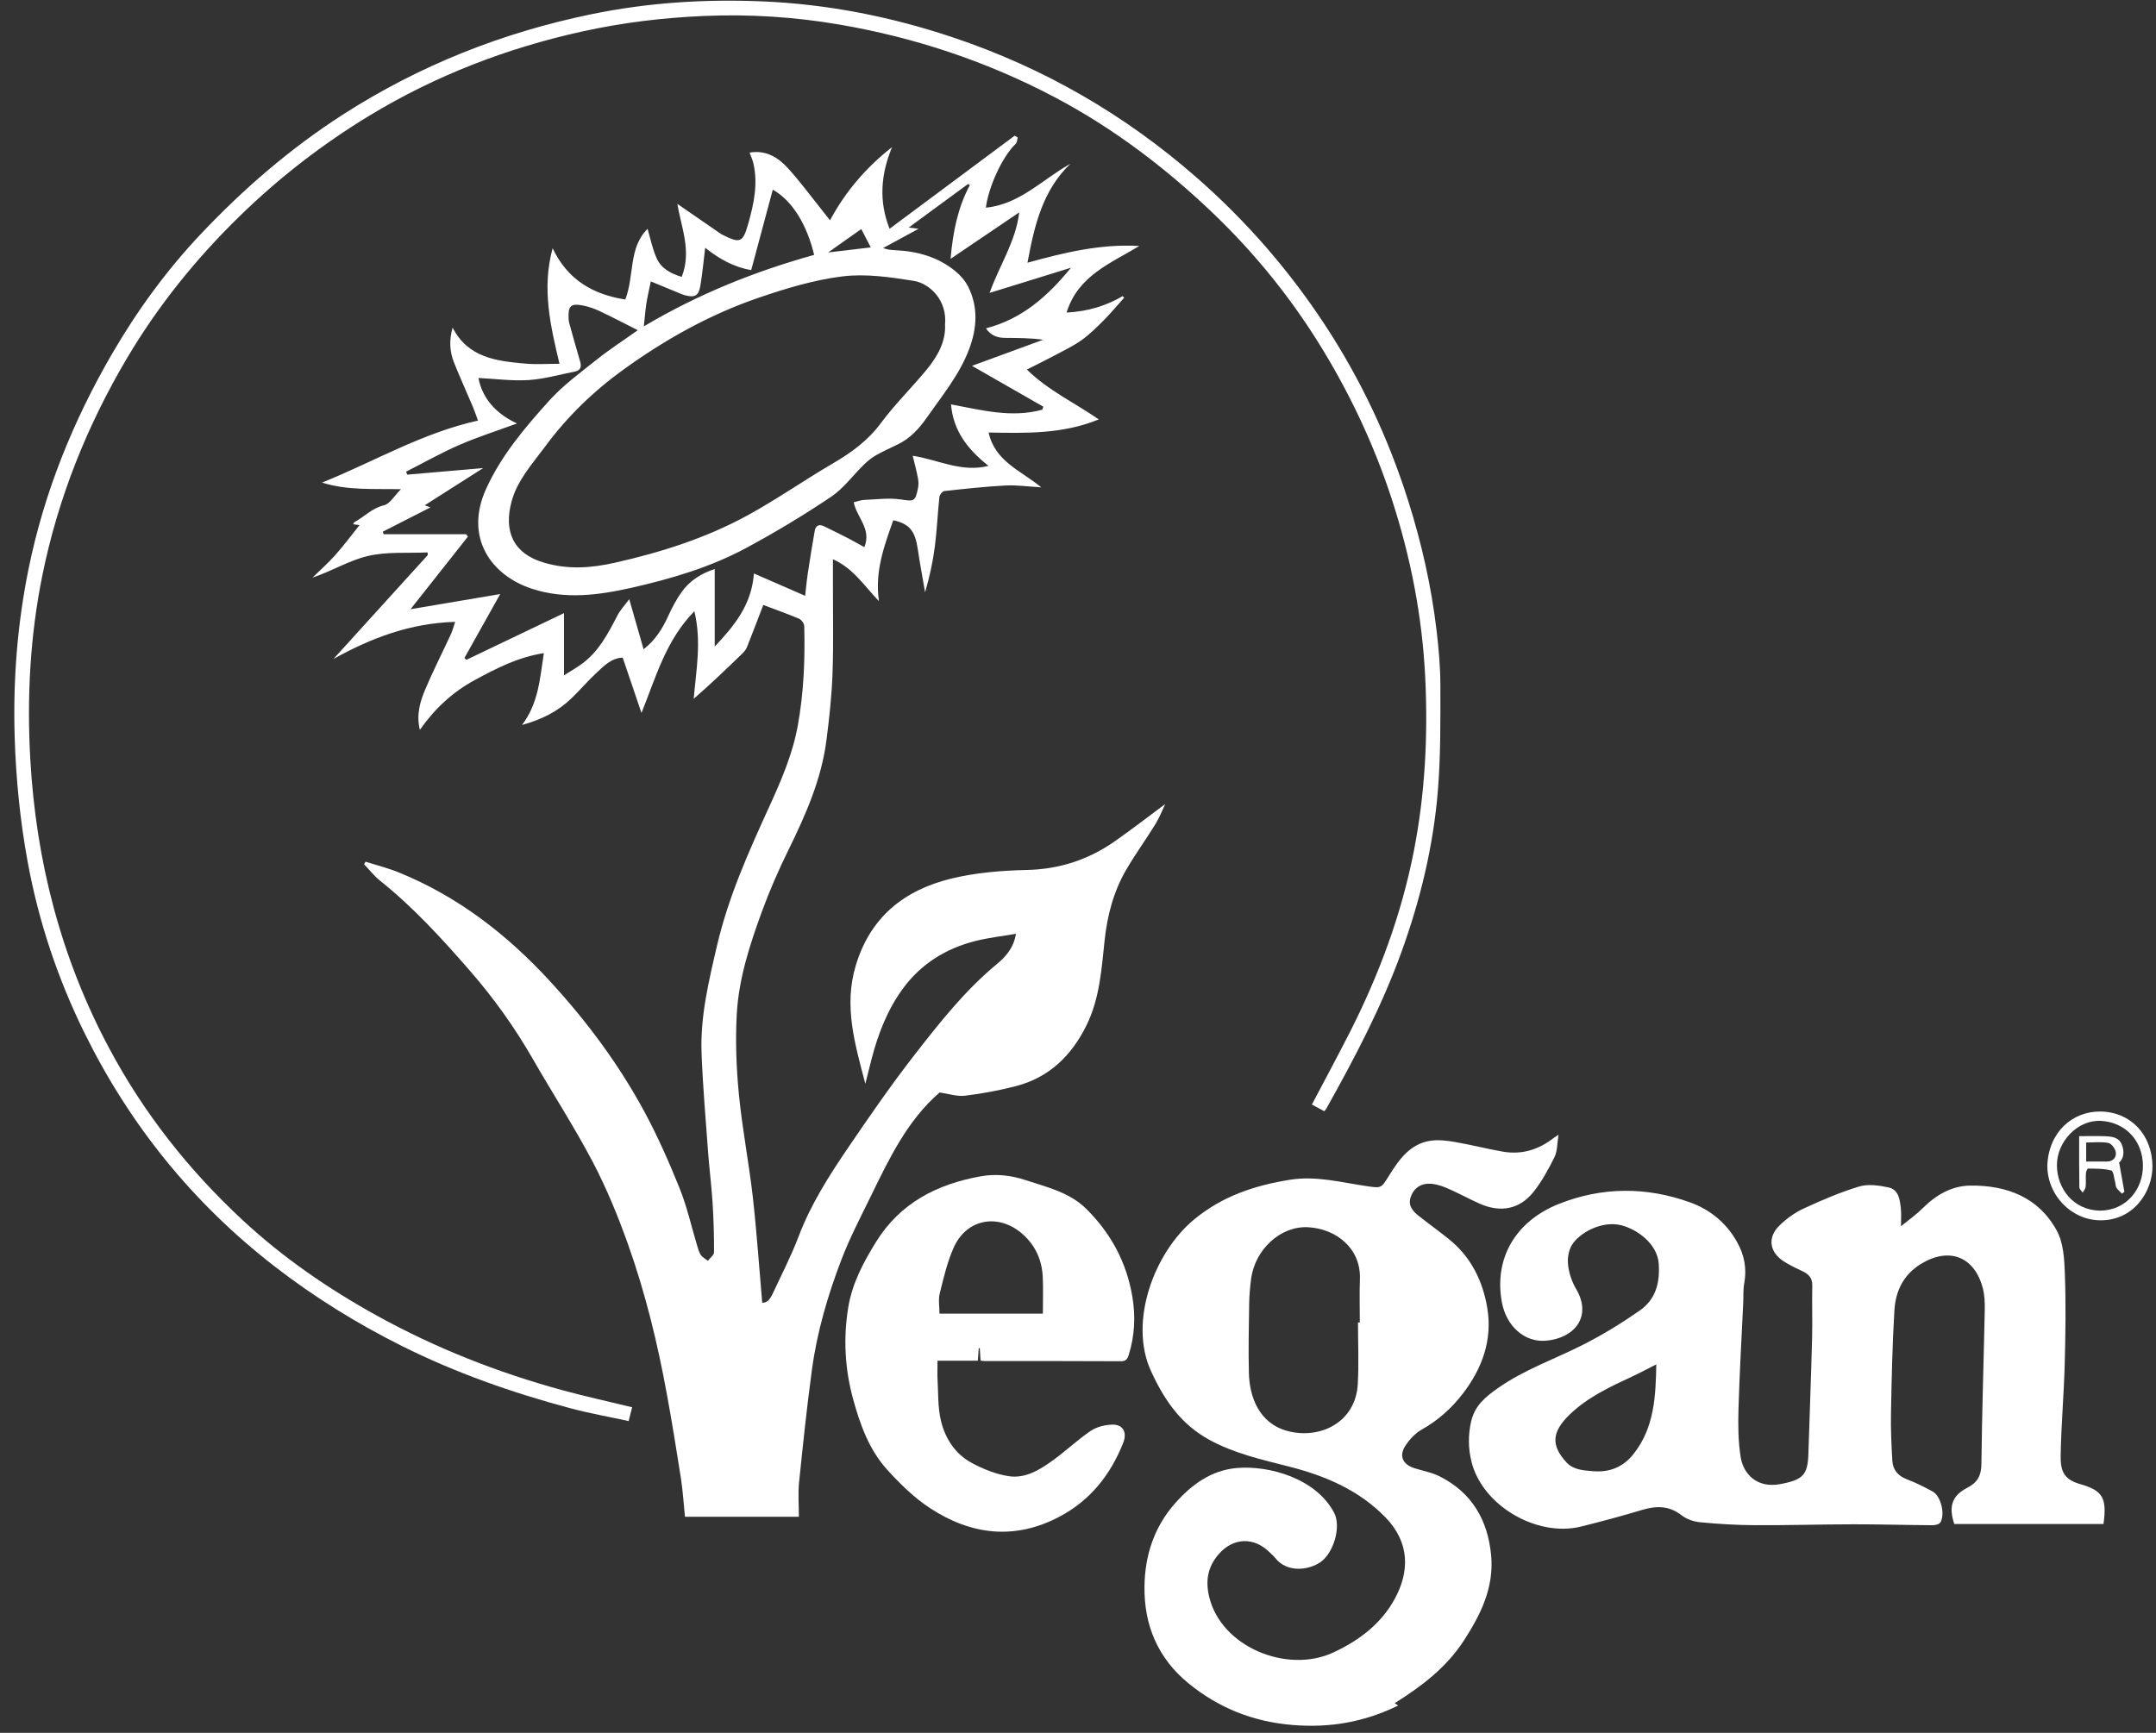
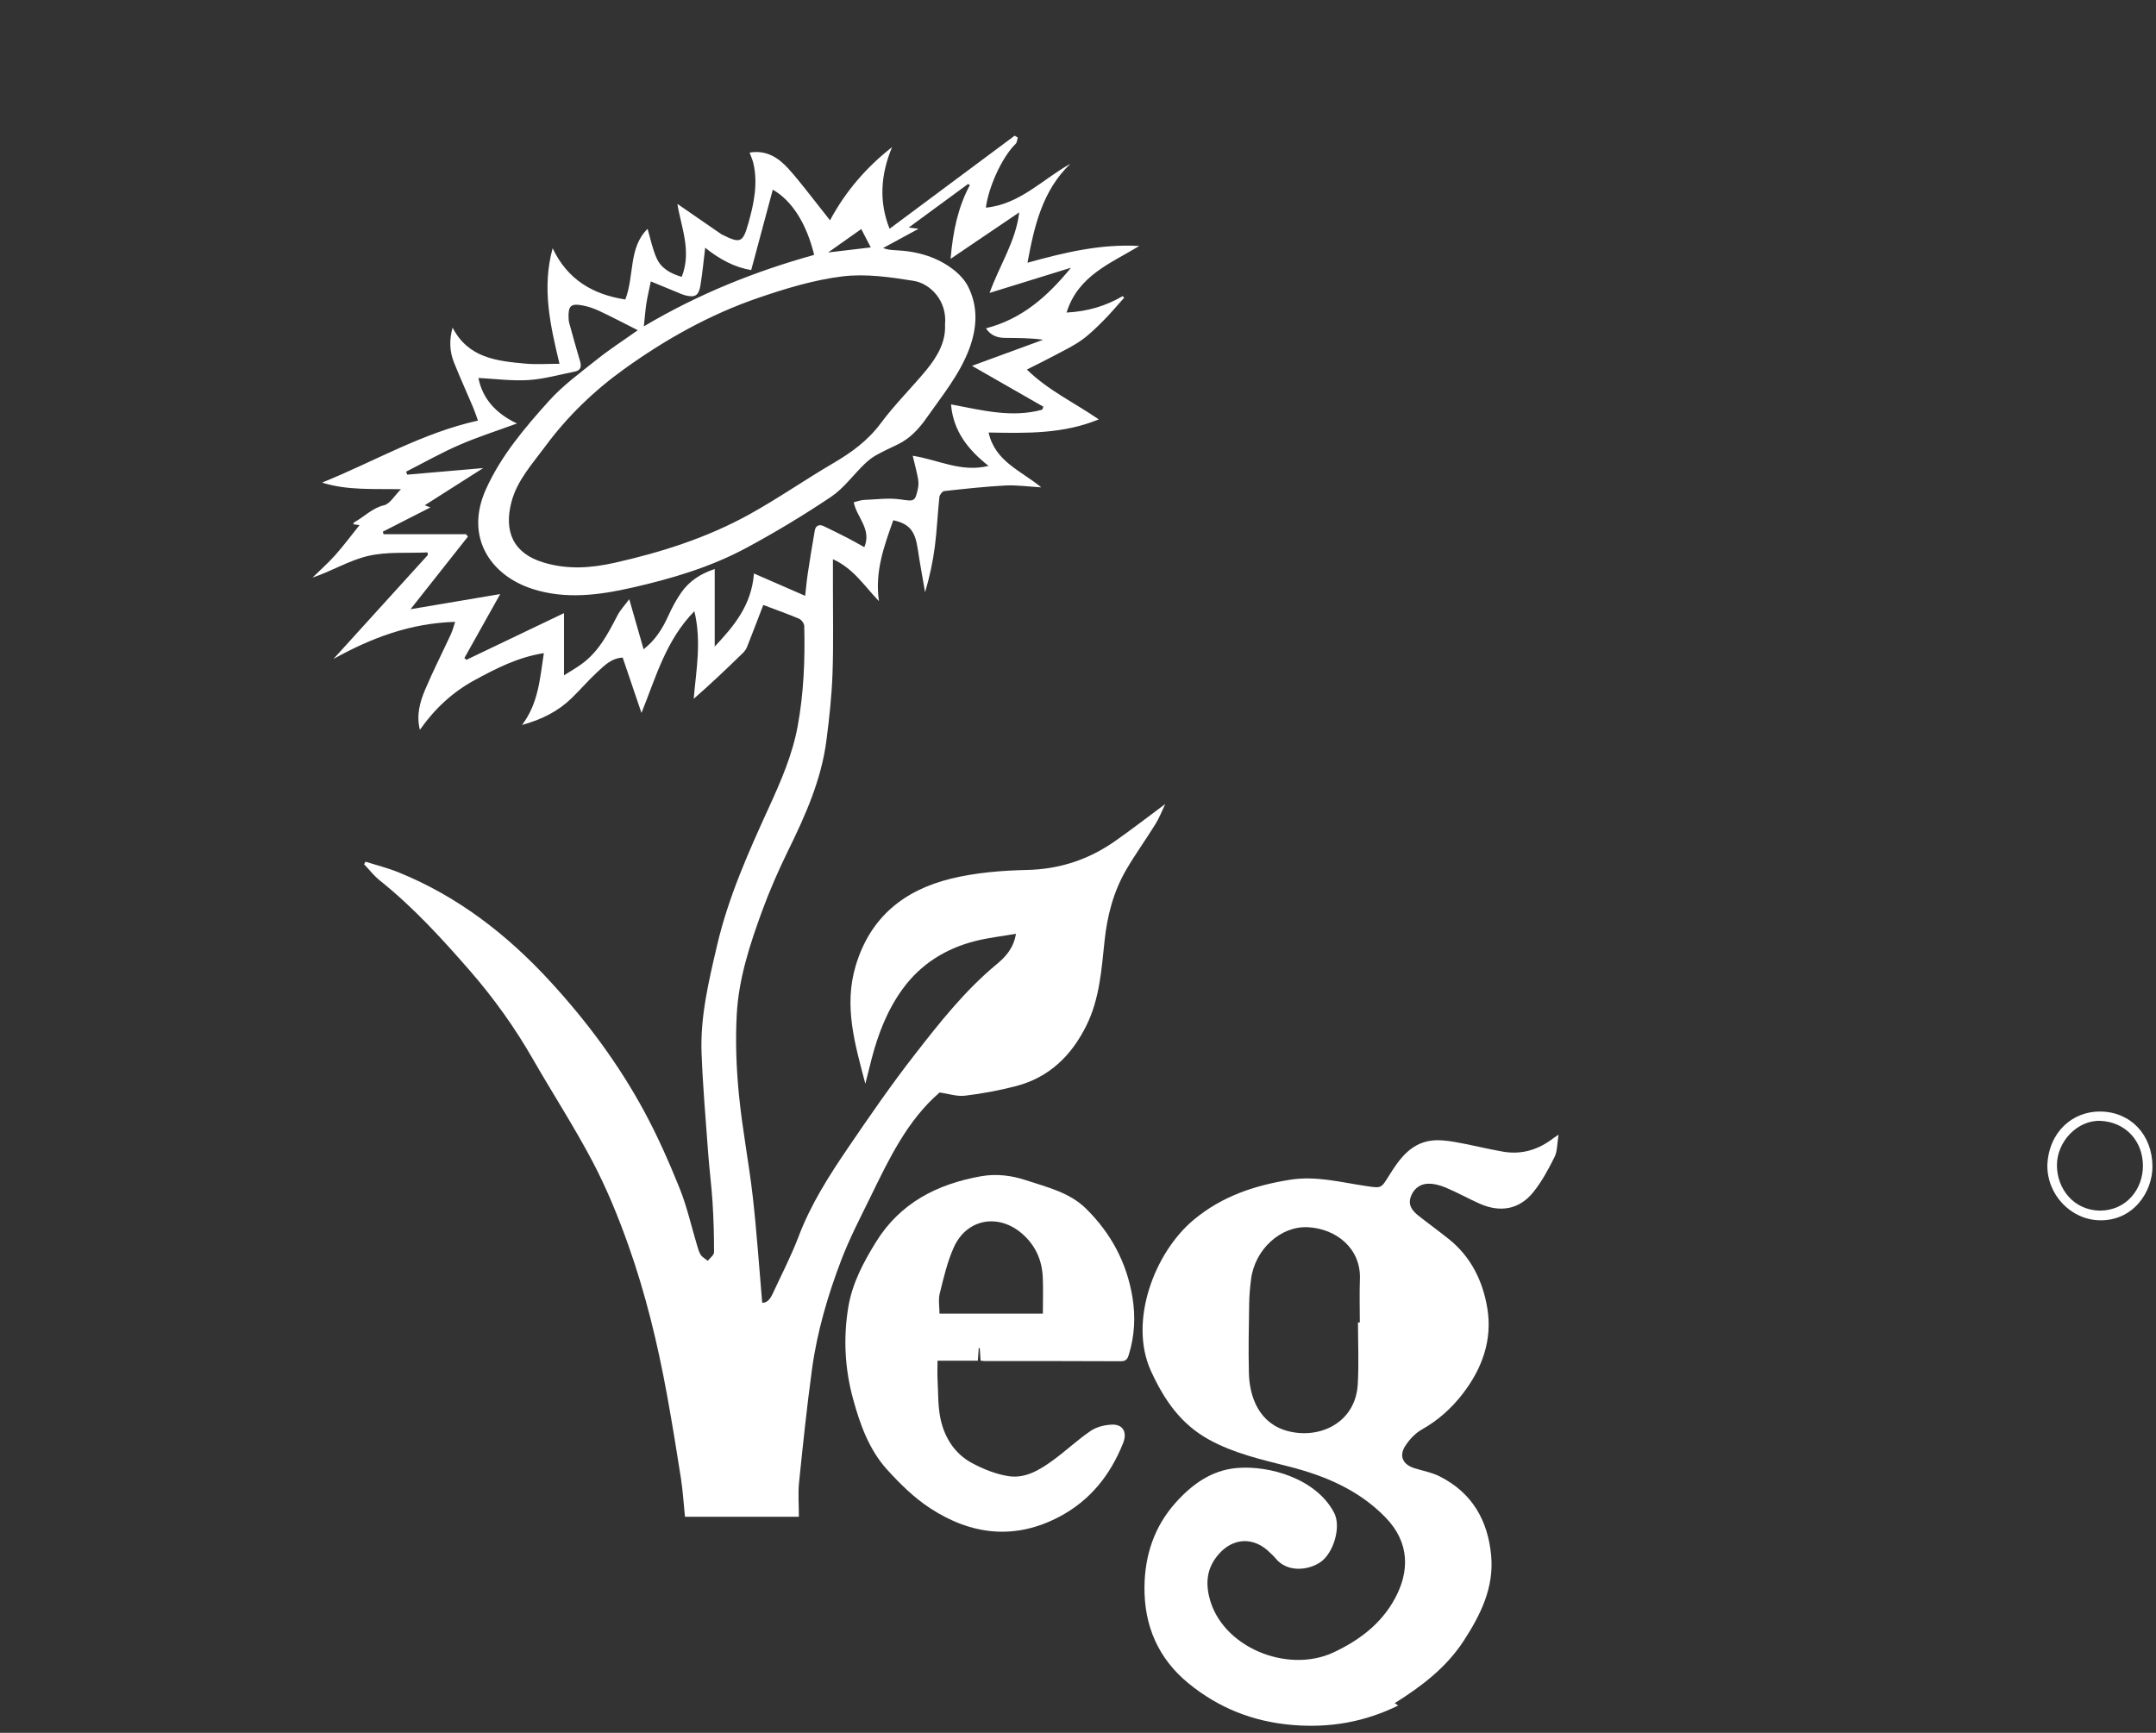
<svg xmlns="http://www.w3.org/2000/svg" width="102" height="82" viewBox="0 0 102 82" fill="none">
  <rect x="0" y="0" width="102" height="82" fill="#333333" stroke="none" />
  <path d="M36.111 28.628C35.832 29.352 35.592 29.986 35.342 30.616C35.299 30.724 35.221 30.828 35.137 30.91C34.384 31.641 33.626 32.367 32.819 33.068C32.934 31.709 33.198 30.377 32.851 28.924C31.489 30.311 31.023 32.076 30.348 33.737C30.051 32.863 29.756 31.996 29.459 31.118C28.917 31.146 28.581 31.506 28.239 31.821C27.818 32.209 27.446 32.651 27.033 33.048C26.396 33.663 25.629 34.05 24.697 34.306C25.474 33.282 25.544 32.115 25.729 30.907C24.503 31.099 23.47 31.632 22.45 32.187C21.418 32.748 20.571 33.531 19.864 34.537C19.69 33.831 19.869 33.213 20.115 32.63C20.489 31.746 20.926 30.89 21.329 30.018C21.411 29.842 21.458 29.649 21.533 29.428C19.42 29.486 17.566 30.186 15.775 31.184C17.263 29.544 18.752 27.904 20.24 26.264C20.236 26.223 20.232 26.181 20.228 26.141C19.284 26.185 18.311 26.098 17.406 26.31C16.514 26.519 15.693 27.031 14.784 27.333C15.143 26.982 15.522 26.649 15.855 26.275C16.259 25.819 16.625 25.328 17.009 24.849C16.927 24.838 16.824 24.824 16.711 24.808C16.73 24.771 16.74 24.723 16.767 24.709C17.238 24.454 17.603 24.044 18.169 23.909C18.451 23.841 18.659 23.459 18.97 23.15C17.673 23.122 16.462 23.22 15.236 22.837C17.713 21.839 19.978 20.485 22.613 19.903C22.525 19.664 22.463 19.467 22.383 19.278C22.083 18.569 21.765 17.869 21.479 17.156C21.27 16.635 21.246 16.093 21.412 15.502C22.149 16.94 23.504 17.086 24.855 17.207C25.369 17.254 25.89 17.215 26.469 17.215C26.037 15.404 25.626 13.639 26.145 11.748C26.855 13.242 28.053 13.935 29.583 14.173C30.018 13.052 29.727 11.72 30.637 10.83C30.773 11.29 30.867 11.78 31.067 12.223C31.284 12.707 31.738 12.951 32.252 13.101C32.736 11.881 32.218 10.734 32.048 9.649C32.724 10.115 33.419 10.595 34.115 11.075C34.126 11.082 34.137 11.09 34.15 11.096C35.039 11.541 35.146 11.488 35.412 10.54C35.669 9.622 35.86 8.7 35.647 7.745C35.607 7.569 35.528 7.401 35.464 7.221C36.257 7.087 36.828 7.463 37.293 7.976C37.862 8.605 38.367 9.293 38.898 9.956C39.014 10.1 39.127 10.246 39.268 10.426C40.012 9.036 40.998 7.907 42.204 6.961C41.664 8.255 41.573 9.538 42.086 10.826C44.092 9.332 46.047 7.877 48.003 6.421C48.052 6.451 48.102 6.48 48.151 6.51C48.12 6.609 48.119 6.739 48.053 6.803C47.368 7.47 46.75 8.929 46.642 9.827C48.254 9.667 49.321 8.483 50.638 7.751C49.327 9.012 48.939 10.655 48.61 12.432C50.362 11.949 52.062 11.535 53.901 11.64C52.535 12.468 51.002 13.043 50.459 14.791C51.471 14.737 52.321 14.476 53.113 14.013C53.136 14.038 53.161 14.062 53.185 14.087C52.866 14.442 52.562 14.809 52.227 15.147C51.896 15.479 51.559 15.815 51.18 16.088C50.793 16.365 50.356 16.574 49.933 16.8C49.501 17.031 49.061 17.245 48.581 17.488C49.6 18.483 50.845 19.062 51.983 19.846C50.294 20.542 48.551 20.502 46.771 20.467C47.075 21.846 48.306 22.269 49.261 23.062C48.643 23.026 48.104 22.947 47.571 22.974C46.602 23.025 45.636 23.133 44.672 23.238C44.584 23.249 44.454 23.413 44.443 23.516C44.36 24.293 44.328 25.076 44.229 25.85C44.136 26.574 43.982 27.29 43.766 28.028C43.649 27.345 43.52 26.665 43.419 25.979C43.292 25.123 43.027 24.787 42.26 24.619C41.833 25.83 41.379 27.035 41.582 28.447C40.882 27.72 40.377 26.897 39.406 26.464C39.406 26.918 39.407 27.304 39.406 27.69C39.403 29.088 39.436 30.488 39.386 31.885C39.348 32.935 39.234 33.985 39.099 35.029C38.861 36.887 38.111 38.571 37.294 40.235C36.832 41.178 36.408 42.145 36.047 43.132C35.474 44.701 34.951 46.303 34.857 47.98C34.787 49.238 34.834 50.513 34.955 51.768C35.112 53.395 35.429 55.008 35.614 56.633C35.801 58.288 35.912 59.95 36.06 61.647C36.302 61.664 36.45 61.449 36.562 61.205C36.977 60.311 37.433 59.431 37.782 58.511C38.358 56.992 39.219 55.64 40.122 54.314C41.135 52.824 42.16 51.339 43.266 49.918C44.451 48.394 45.651 46.873 47.153 45.628C47.564 45.288 47.951 44.879 48.065 44.189C47.398 44.304 46.769 44.373 46.159 44.526C44.76 44.878 43.58 45.604 42.719 46.778C41.986 47.777 41.544 48.921 41.234 50.115C41.142 50.466 41.056 50.818 40.939 51.284C40.434 49.368 39.914 47.601 40.484 45.696C41.174 43.392 42.78 42.123 44.986 41.581C46.151 41.295 47.38 41.195 48.583 41.168C50.134 41.133 51.509 40.676 52.758 39.799C53.552 39.242 54.319 38.648 55.126 38.049C54.976 38.364 54.851 38.696 54.668 38.991C54.22 39.717 53.717 40.41 53.288 41.145C52.682 42.181 52.384 43.32 52.258 44.512C52.114 45.873 52.024 47.252 51.406 48.511C50.703 49.944 49.642 50.986 48.07 51.395C47.278 51.601 46.465 51.752 45.652 51.85C45.275 51.896 44.876 51.757 44.454 51.697C42.923 53.017 42.06 54.842 41.177 56.65C40.699 57.628 40.193 58.599 39.805 59.614C39.164 61.292 38.657 63.019 38.414 64.804C38.172 66.582 37.986 68.369 37.803 70.154C37.75 70.678 37.795 71.212 37.795 71.774C35.988 71.774 34.209 71.774 32.406 71.774C32.343 71.164 32.307 70.554 32.214 69.952C32.011 68.637 31.795 67.323 31.557 66.015C31.116 63.591 30.537 61.198 29.71 58.877C29.238 57.552 28.699 56.236 28.047 54.992C27.175 53.332 26.149 51.752 25.214 50.123C24.356 48.625 23.357 47.231 22.227 45.931C20.904 44.412 19.547 42.926 17.966 41.663C17.691 41.442 17.471 41.155 17.225 40.897C17.248 40.857 17.271 40.817 17.294 40.776C17.816 40.943 18.353 41.076 18.86 41.282C21.668 42.422 23.998 44.229 26.037 46.451C27.76 48.327 29.271 50.358 30.481 52.597C31.115 53.771 31.657 55.002 32.156 56.241C32.506 57.113 32.709 58.044 32.983 58.948C33.029 59.1 33.071 59.263 33.158 59.391C33.236 59.503 33.376 59.573 33.488 59.662C33.59 59.527 33.78 59.393 33.781 59.259C33.784 58.472 33.76 57.684 33.711 56.899C33.662 56.115 33.559 55.333 33.502 54.55C33.387 52.981 33.251 51.413 33.191 49.842C33.124 48.11 33.529 46.436 33.919 44.76C34.454 42.461 35.409 40.327 36.383 38.196C36.946 36.962 37.489 35.716 37.737 34.369C38.026 32.801 38.089 31.217 38.049 29.628C38.046 29.507 37.921 29.331 37.809 29.282C37.277 29.054 36.728 28.861 36.111 28.628ZM44.709 15.365C44.821 14.219 43.996 13.412 43.224 13.29C42.115 13.113 40.957 12.944 39.857 13.079C38.513 13.244 37.181 13.649 35.891 14.09C33.598 14.873 31.486 16.056 29.525 17.467C28.107 18.487 26.844 19.702 25.796 21.123C25.187 21.95 24.474 22.721 24.202 23.735C23.829 25.125 24.26 26.186 25.724 26.622C26.865 26.962 27.96 26.884 29.094 26.628C31.299 26.132 33.438 25.45 35.419 24.359C36.782 23.608 38.065 22.712 39.41 21.925C40.278 21.417 41.057 20.854 41.672 20.025C42.33 19.138 43.126 18.356 43.831 17.503C44.354 16.867 44.752 16.161 44.709 15.365ZM20.363 24.011C19.597 24.402 18.853 24.781 18.109 25.161C18.123 25.2 18.135 25.24 18.149 25.28C19.449 25.28 20.749 25.28 22.049 25.28C22.079 25.317 22.108 25.354 22.138 25.392C21.25 26.515 20.362 27.638 19.422 28.829C20.845 28.588 22.205 28.358 23.665 28.112C23.065 29.184 22.519 30.162 21.971 31.139C22.003 31.167 22.034 31.195 22.065 31.224C23.593 30.493 25.12 29.762 26.683 29.014C26.683 30.011 26.683 30.958 26.683 31.958C26.96 31.782 27.234 31.624 27.49 31.442C28.317 30.857 28.762 29.988 29.214 29.12C29.352 28.856 29.565 28.631 29.77 28.355C30.016 29.215 30.231 29.963 30.448 30.724C31.007 30.291 31.343 29.744 31.618 29.141C31.794 28.755 31.995 28.373 32.239 28.028C32.613 27.498 33.136 27.152 33.813 26.927C33.813 28.168 33.813 29.353 33.813 30.596C34.746 29.605 35.556 28.627 35.669 27.138C36.53 27.513 37.3 27.85 38.092 28.195C38.134 27.829 38.163 27.486 38.215 27.146C38.318 26.465 38.426 25.784 38.547 25.105C38.588 24.881 38.746 24.791 38.966 24.896C39.361 25.085 39.754 25.281 40.144 25.481C40.396 25.611 40.641 25.756 40.891 25.894C41.251 25.034 40.52 24.469 40.391 23.768C40.584 23.722 40.725 23.664 40.868 23.658C41.449 23.635 42.042 23.552 42.61 23.634C43.239 23.724 43.296 23.756 43.429 23.107C43.46 22.957 43.459 22.792 43.43 22.641C43.364 22.293 43.272 21.95 43.181 21.567C44.377 21.75 45.474 22.37 46.766 22.046C45.793 21.275 45.1 20.403 44.992 19.136C46.448 19.41 47.863 19.786 49.308 19.387C49.326 19.339 49.343 19.293 49.36 19.245C48.236 18.601 47.111 17.958 45.984 17.312C47.099 16.904 48.225 16.49 49.352 16.077C48.74 15.991 48.145 15.995 47.55 15.989C47.198 15.985 46.883 15.893 46.645 15.537C48.343 15.098 49.546 14.042 50.669 12.669C49.341 13.08 48.12 13.458 46.817 13.861C47.287 12.548 48.054 11.432 48.22 10.049C47.129 10.788 46.09 11.492 44.972 12.249C45.084 10.949 45.319 9.813 45.884 8.758C45.854 8.741 45.825 8.725 45.797 8.708C44.878 9.381 43.961 10.055 42.991 10.767C43.163 10.789 43.267 10.802 43.458 10.826C42.847 11.158 42.315 11.447 41.779 11.738C41.86 11.761 41.947 11.793 42.036 11.809C42.141 11.827 42.248 11.836 42.354 11.84C43.403 11.887 44.381 12.159 45.204 12.837C45.442 13.033 45.663 13.289 45.802 13.563C46.288 14.529 46.221 15.53 45.853 16.513C45.397 17.729 44.573 18.722 43.841 19.771C43.476 20.293 43.055 20.748 42.474 21.03C42.127 21.2 41.772 21.356 41.437 21.547C41.235 21.662 41.048 21.816 40.881 21.978C40.356 22.489 39.911 23.112 39.315 23.512C38.022 24.38 36.682 25.188 35.311 25.926C33.616 26.839 31.778 27.383 29.901 27.809C28.324 28.166 26.747 28.373 25.179 27.865C23.206 27.225 21.973 25.415 22.987 23.158C23.699 21.573 24.819 20.253 25.964 18.979C26.635 18.232 27.469 17.625 28.261 16.994C28.872 16.508 29.53 16.084 30.175 15.626C29.555 15.313 28.97 15.007 28.374 14.725C28.125 14.607 27.858 14.512 27.588 14.459C27.001 14.342 26.872 14.47 26.901 15.08C26.904 15.146 26.91 15.214 26.928 15.278C27.096 15.88 27.26 16.485 27.44 17.084C27.519 17.346 27.484 17.527 27.189 17.585C26.462 17.727 25.738 17.939 25.005 17.985C24.221 18.034 23.425 17.926 22.634 17.886C22.832 18.888 23.479 19.576 24.458 20.04C23.494 20.394 22.592 20.68 21.729 21.056C20.87 21.43 20.05 21.895 19.213 22.32C19.23 22.367 19.248 22.413 19.266 22.461C20.443 22.359 21.619 22.257 22.86 22.15C21.913 22.753 21.018 23.322 20.094 23.91C20.198 23.952 20.267 23.977 20.363 24.011ZM30.791 13.317C30.709 13.713 30.63 14.036 30.579 14.365C30.529 14.691 30.506 15.021 30.46 15.444C33.065 13.897 35.736 12.837 38.517 12.061C38.164 10.594 37.468 9.488 36.561 8.976C36.221 10.24 35.886 11.491 35.54 12.779C34.756 12.657 34.024 12.257 33.362 11.724C33.288 12.329 33.233 12.922 33.137 13.507C33.057 14 32.874 14.098 32.39 13.968C32.288 13.941 32.191 13.894 32.093 13.854C31.667 13.678 31.24 13.502 30.791 13.317ZM40.746 10.839C40.24 11.197 39.76 11.535 39.179 11.947C39.91 11.86 40.524 11.787 41.196 11.707C41.025 11.379 40.888 11.113 40.746 10.839Z" fill="white" />
-   <path d="M99.516 72.118C99.374 72.118 99.255 72.118 99.136 72.118C96.908 72.118 94.679 72.118 92.458 72.118C92.179 71.299 92.343 70.779 93.068 70.406C93.558 70.155 93.734 69.828 93.74 69.272C93.767 66.841 93.849 64.411 93.899 61.981C93.906 61.638 93.891 61.279 93.804 60.95C93.408 59.452 92.203 59.001 90.882 59.809C90.051 60.318 89.677 61.097 89.624 62.008C89.526 63.631 89.493 65.259 89.462 66.886C89.448 67.631 89.483 68.379 89.526 69.124C89.552 69.56 89.797 69.845 90.223 70.006C90.643 70.166 91.051 70.368 91.445 70.588C91.829 70.804 92.036 71.681 91.793 72.049C91.735 72.137 91.547 72.177 91.42 72.176C90.167 72.168 88.913 72.13 87.661 72.132C86.114 72.134 84.567 72.183 83.021 72.174C82.157 72.17 81.291 72.117 80.431 72.035C80.128 72.006 79.792 71.889 79.556 71.705C78.96 71.24 78.35 71.252 77.672 71.456C76.72 71.743 75.758 72.001 74.792 72.24C72.714 72.754 70.106 71.246 69.608 69.138C69.463 68.527 69.453 67.92 69.595 67.283C69.765 66.517 70.274 66.105 70.854 65.696C72.112 64.808 73.564 64.312 74.919 63.622C75.841 63.154 76.729 62.606 77.577 62.015C78.319 61.497 78.536 60.734 78.475 59.805C78.412 58.86 77.456 58.173 76.71 57.983C75.754 57.74 74.686 58.374 74.363 58.92C74.208 59.182 74.148 59.556 74.185 59.863C74.231 60.249 74.363 60.652 74.561 60.987C75.351 62.323 74.459 63.338 73.127 63.445C72.131 63.526 71.266 62.765 71.054 61.626C70.675 59.589 71.662 57.799 73.76 56.967C75.8 56.158 77.902 56.154 79.969 56.903C80.913 57.246 81.675 57.871 82.182 58.777C82.53 59.399 82.648 60.04 82.518 60.742C82.465 61.028 82.487 61.329 82.473 61.622C82.395 63.302 82.297 64.981 82.248 66.661C82.226 67.42 82.231 68.191 82.348 68.937C82.476 69.763 83.13 70.429 84.204 70.233C85.308 70.031 85.523 69.794 85.555 68.791C85.613 66.963 85.683 65.135 85.73 63.306C85.752 62.481 85.721 61.655 85.738 60.83C85.745 60.477 85.571 60.297 85.282 60.16C84.981 60.018 84.677 59.874 84.398 59.695C83.705 59.253 83.605 58.554 84.192 57.986C84.522 57.667 84.914 57.382 85.328 57.191C86.183 56.796 87.055 56.42 87.954 56.148C88.372 56.021 88.883 56.094 89.329 56.186C89.836 56.291 89.884 56.777 89.931 57.206C89.955 57.429 89.935 57.656 89.935 58.028C90.338 57.698 90.671 57.467 90.953 57.183C91.581 56.552 92.329 56.115 93.207 56.104C94.931 56.082 96.445 56.652 97.307 58.237C97.624 58.82 97.665 59.595 97.689 60.288C97.74 61.704 97.72 63.124 97.682 64.541C97.644 65.967 97.518 67.392 97.49 68.818C97.476 69.558 97.585 69.995 98.419 70.232C99.49 70.537 99.683 70.896 99.516 72.118ZM78.36 64.564C77.95 64.771 77.582 64.968 77.205 65.144C76.154 65.634 75.103 66.123 74.257 66.942C73.393 67.778 73.384 68.414 74.111 69.204C74.436 69.557 74.91 69.581 75.365 69.619C76.154 69.684 76.796 69.423 77.287 68.799C78.278 67.541 78.329 66.051 78.36 64.564Z" fill="white" />
  <path d="M73.735 53.694C73.665 54.121 73.682 54.475 73.545 54.751C73.256 55.332 72.941 55.918 72.536 56.42C71.883 57.228 70.987 57.392 70.015 56.965C69.467 56.724 68.944 56.425 68.391 56.196C68.116 56.081 67.797 55.996 67.506 56.018C67.129 56.047 66.842 56.303 66.729 56.68C66.615 57.058 66.842 57.319 67.112 57.532C67.583 57.904 68.07 58.255 68.538 58.63C69.592 59.471 70.154 60.624 70.365 61.907C70.613 63.406 70.121 64.76 69.206 65.949C68.674 66.64 68.037 67.215 67.263 67.649C66.954 67.823 66.678 68.12 66.483 68.423C66.176 68.898 66.367 69.301 66.907 69.474C67.312 69.603 67.743 69.677 68.116 69.867C69.64 70.637 70.391 71.938 70.546 73.606C70.687 75.131 70.047 76.413 69.252 77.639C68.427 78.91 67.254 79.8 65.984 80.596C66.037 80.632 66.085 80.665 66.148 80.708C64.554 81.491 62.911 81.777 61.142 81.628C59.277 81.472 57.648 80.821 56.223 79.654C54.791 78.48 54.119 76.917 54.145 75.066C54.166 73.59 54.608 72.251 55.594 71.137C56.372 70.257 57.303 69.575 58.507 69.469C60.051 69.332 62.275 69.97 63.118 71.589C63.462 72.248 63.091 73.495 62.472 73.921C61.921 74.301 60.901 74.446 60.331 73.725C60.256 73.631 60.162 73.553 60.077 73.469C59.331 72.72 58.343 72.747 57.646 73.558C57.146 74.141 57.02 74.785 57.206 75.564C57.77 77.936 60.895 79.219 63.087 78.195C64.315 77.621 65.345 76.834 65.986 75.658C66.678 74.389 66.719 73.01 65.544 71.802C64.282 70.505 62.689 69.835 60.977 69.398C59.689 69.07 58.394 68.781 57.208 68.131C55.865 67.394 55.082 66.254 54.453 64.881C53.383 62.544 54.608 59.27 56.486 57.712C57.825 56.603 59.351 56.098 61.021 55.829C62.272 55.628 63.456 55.955 64.662 56.13C65.362 56.232 65.338 56.235 65.72 55.623C66.191 54.87 66.709 54.13 67.671 53.982C68.053 53.924 68.463 53.977 68.85 54.043C69.608 54.174 70.355 54.37 71.113 54.499C72 54.651 72.796 54.402 73.502 53.851C73.542 53.821 73.584 53.796 73.735 53.694ZM64.246 62.581C64.275 62.581 64.305 62.581 64.333 62.581C64.333 61.9 64.311 61.217 64.337 60.536C64.395 59.066 63.2 58.142 61.882 58.074C60.583 58.006 59.368 59.126 59.188 60.53C59.139 60.912 59.104 61.299 59.098 61.685C59.081 62.78 59.058 63.875 59.085 64.97C59.112 66.114 59.57 67.371 60.939 67.724C62.446 68.112 64.131 67.324 64.236 65.501C64.292 64.53 64.246 63.554 64.246 62.581Z" fill="white" />
  <path d="M46.391 64.386C46.377 64.166 46.364 63.982 46.352 63.797C46.336 63.797 46.32 63.796 46.304 63.795C46.291 63.978 46.278 64.162 46.261 64.391C45.644 64.391 45.024 64.391 44.354 64.391C44.354 64.721 44.34 65.008 44.356 65.294C44.392 65.925 44.367 66.572 44.504 67.181C44.699 68.049 45.178 68.799 45.976 69.229C46.516 69.521 47.12 69.762 47.722 69.855C48.523 69.977 49.212 69.542 49.84 69.085C50.442 68.646 50.987 68.126 51.603 67.71C51.882 67.521 52.27 67.427 52.611 67.415C53.142 67.399 53.332 67.791 53.137 68.282C52.536 69.795 51.578 71 50.131 71.767C48.016 72.89 45.95 72.641 44.008 71.373C43.25 70.878 42.578 70.217 41.966 69.541C41.113 68.597 40.687 67.404 40.357 66.193C39.972 64.78 39.892 63.344 40.127 61.888C40.312 60.741 40.838 59.753 41.435 58.785C42.583 56.923 44.333 56.034 46.405 55.663C47.125 55.535 47.841 55.618 48.533 55.848C49.54 56.182 50.6 56.422 51.389 57.203C52.556 58.358 53.302 59.739 53.574 61.375C53.728 62.303 53.68 63.208 53.405 64.104C53.349 64.286 53.284 64.418 53.03 64.416C50.881 64.403 48.731 64.408 46.582 64.407C46.529 64.408 46.478 64.397 46.391 64.386ZM49.338 62.163C49.338 61.563 49.359 60.999 49.333 60.438C49.297 59.637 48.996 58.951 48.386 58.406C47.267 57.406 45.751 57.654 45.132 59.011C44.816 59.703 44.645 60.466 44.459 61.209C44.384 61.505 44.447 61.834 44.447 62.162C46.072 62.163 47.629 62.163 49.338 62.163Z" fill="white" />
-   <path d="M29.907 66.594C29.858 66.787 29.806 66.99 29.74 67.247C28.808 67.044 27.883 66.881 26.979 66.639C24.236 65.906 21.564 64.968 19.02 63.698C16.882 62.63 14.856 61.375 12.963 59.906C9.124 56.926 6.145 53.241 3.998 48.884C2.733 46.314 1.827 43.611 1.31 40.791C0.949 38.822 0.752 36.836 0.693 34.828C0.615 32.158 0.822 29.523 1.353 26.913C2.088 23.3 3.455 19.924 5.299 16.747C6.489 14.698 7.884 12.784 9.511 11.063C11.533 8.924 13.748 7.012 16.237 5.413C19.857 3.089 23.77 1.54 27.971 0.674C30.65 0.121 33.354 -0.049 36.077 0.066C39.164 0.196 42.172 0.792 45.101 1.775C49.385 3.212 53.22 5.428 56.624 8.412C58.968 10.466 60.988 12.791 62.697 15.396C64.388 17.976 65.684 20.74 66.616 23.68C67.254 25.69 67.716 27.741 67.964 29.836C68.066 30.697 68.143 31.566 68.144 32.431C68.145 34.071 68.161 35.716 68.031 37.349C67.821 40.004 67.2 42.581 66.29 45.085C65.353 47.662 64.083 50.077 62.748 52.462C62.729 52.497 62.699 52.525 62.652 52.584C62.461 52.481 62.268 52.377 62.065 52.268C62.68 51.098 63.295 49.963 63.879 48.81C65.252 46.1 66.3 43.275 66.887 40.283C67.418 37.581 67.559 34.852 67.43 32.113C67.292 29.171 66.731 26.301 65.805 23.498C65.015 21.105 63.96 18.842 62.665 16.688C61.179 14.215 59.387 11.987 57.294 10C55.066 7.885 52.64 6.049 49.923 4.614C46.709 2.916 43.299 1.777 39.724 1.164C37.608 0.8 35.464 0.664 33.316 0.755C31.375 0.837 29.449 1.069 27.547 1.489C23.982 2.276 20.616 3.57 17.494 5.462C15.253 6.82 13.191 8.417 11.31 10.256C9.262 12.257 7.482 14.466 6.025 16.921C4.122 20.128 2.746 23.563 2.004 27.227C1.422 30.095 1.269 33.004 1.433 35.919C1.704 40.744 2.882 45.331 5.169 49.612C6.808 52.683 8.937 55.377 11.475 57.735C13.396 59.521 15.552 61.001 17.85 62.269C20.625 63.8 23.551 64.951 26.603 65.785C27.678 66.079 28.768 66.317 29.907 66.594Z" fill="white" />
  <path d="M96.86 55.124C96.931 53.568 98.051 52.582 99.374 52.599C100.808 52.618 101.818 53.704 101.832 55.178C101.844 56.387 100.937 57.78 99.33 57.746C97.962 57.717 96.837 56.526 96.86 55.124ZM99.344 57.289C100.613 57.282 101.383 56.262 101.382 55.166C101.38 53.998 100.564 53.095 99.374 53.041C98.296 52.993 97.304 54.016 97.313 55.155C97.321 56.232 98.078 57.266 99.344 57.289Z" fill="white" />
-   <path d="M98.365 53.764C98.8 53.764 99.184 53.753 99.567 53.767C99.889 53.779 100.233 53.804 100.38 54.157C100.526 54.506 100.464 54.838 100.256 55.014C100.347 55.523 100.426 55.959 100.504 56.396C100.467 56.426 100.428 56.455 100.39 56.486C100.301 56.394 100.2 56.31 100.128 56.207C100.087 56.147 100.097 56.052 100.075 55.976C100.016 55.771 99.994 55.422 99.883 55.391C99.535 55.292 99.154 55.306 98.785 55.297C98.752 55.296 98.69 55.441 98.684 55.521C98.67 55.734 98.693 55.95 98.672 56.162C98.662 56.257 98.581 56.345 98.533 56.438C98.478 56.353 98.374 56.27 98.374 56.184C98.36 55.396 98.365 54.608 98.365 53.764ZM98.697 54.966C99.058 54.966 99.376 54.968 99.693 54.965C99.979 54.962 100.132 54.758 100.1 54.528C100.076 54.361 99.895 54.114 99.748 54.086C99.409 54.02 99.049 54.065 98.697 54.065C98.697 54.389 98.697 54.652 98.697 54.966Z" fill="white" />
</svg>